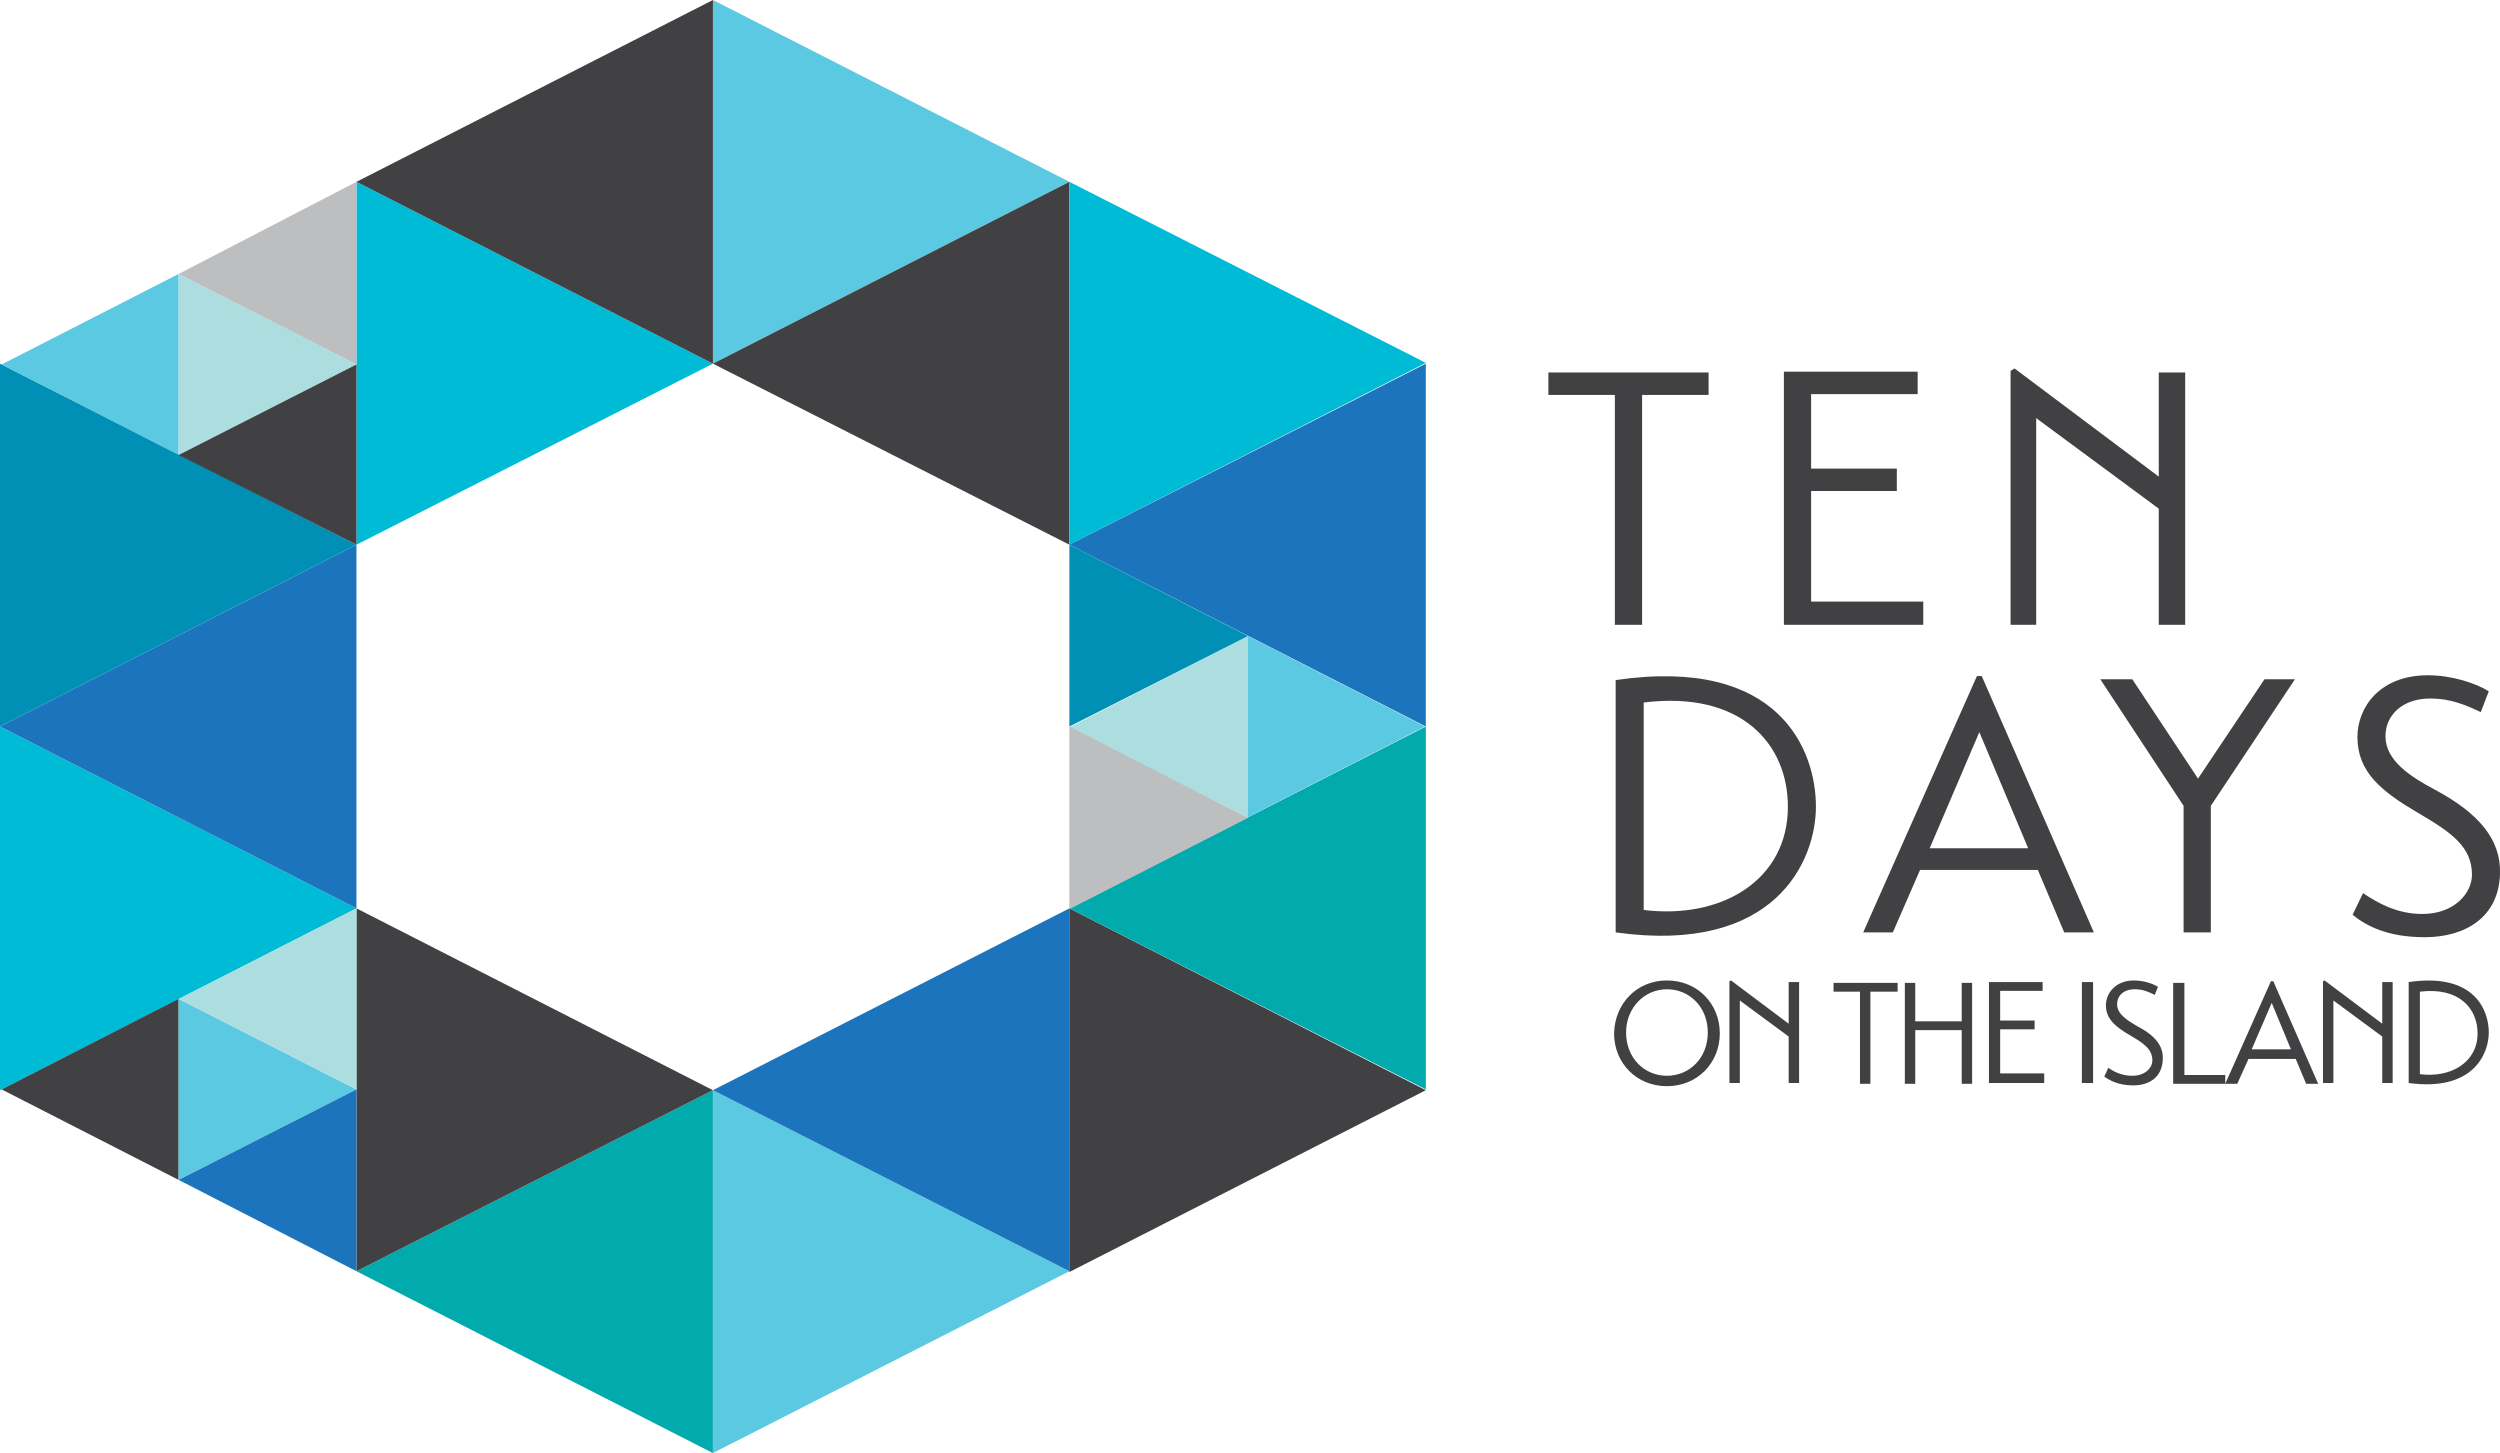
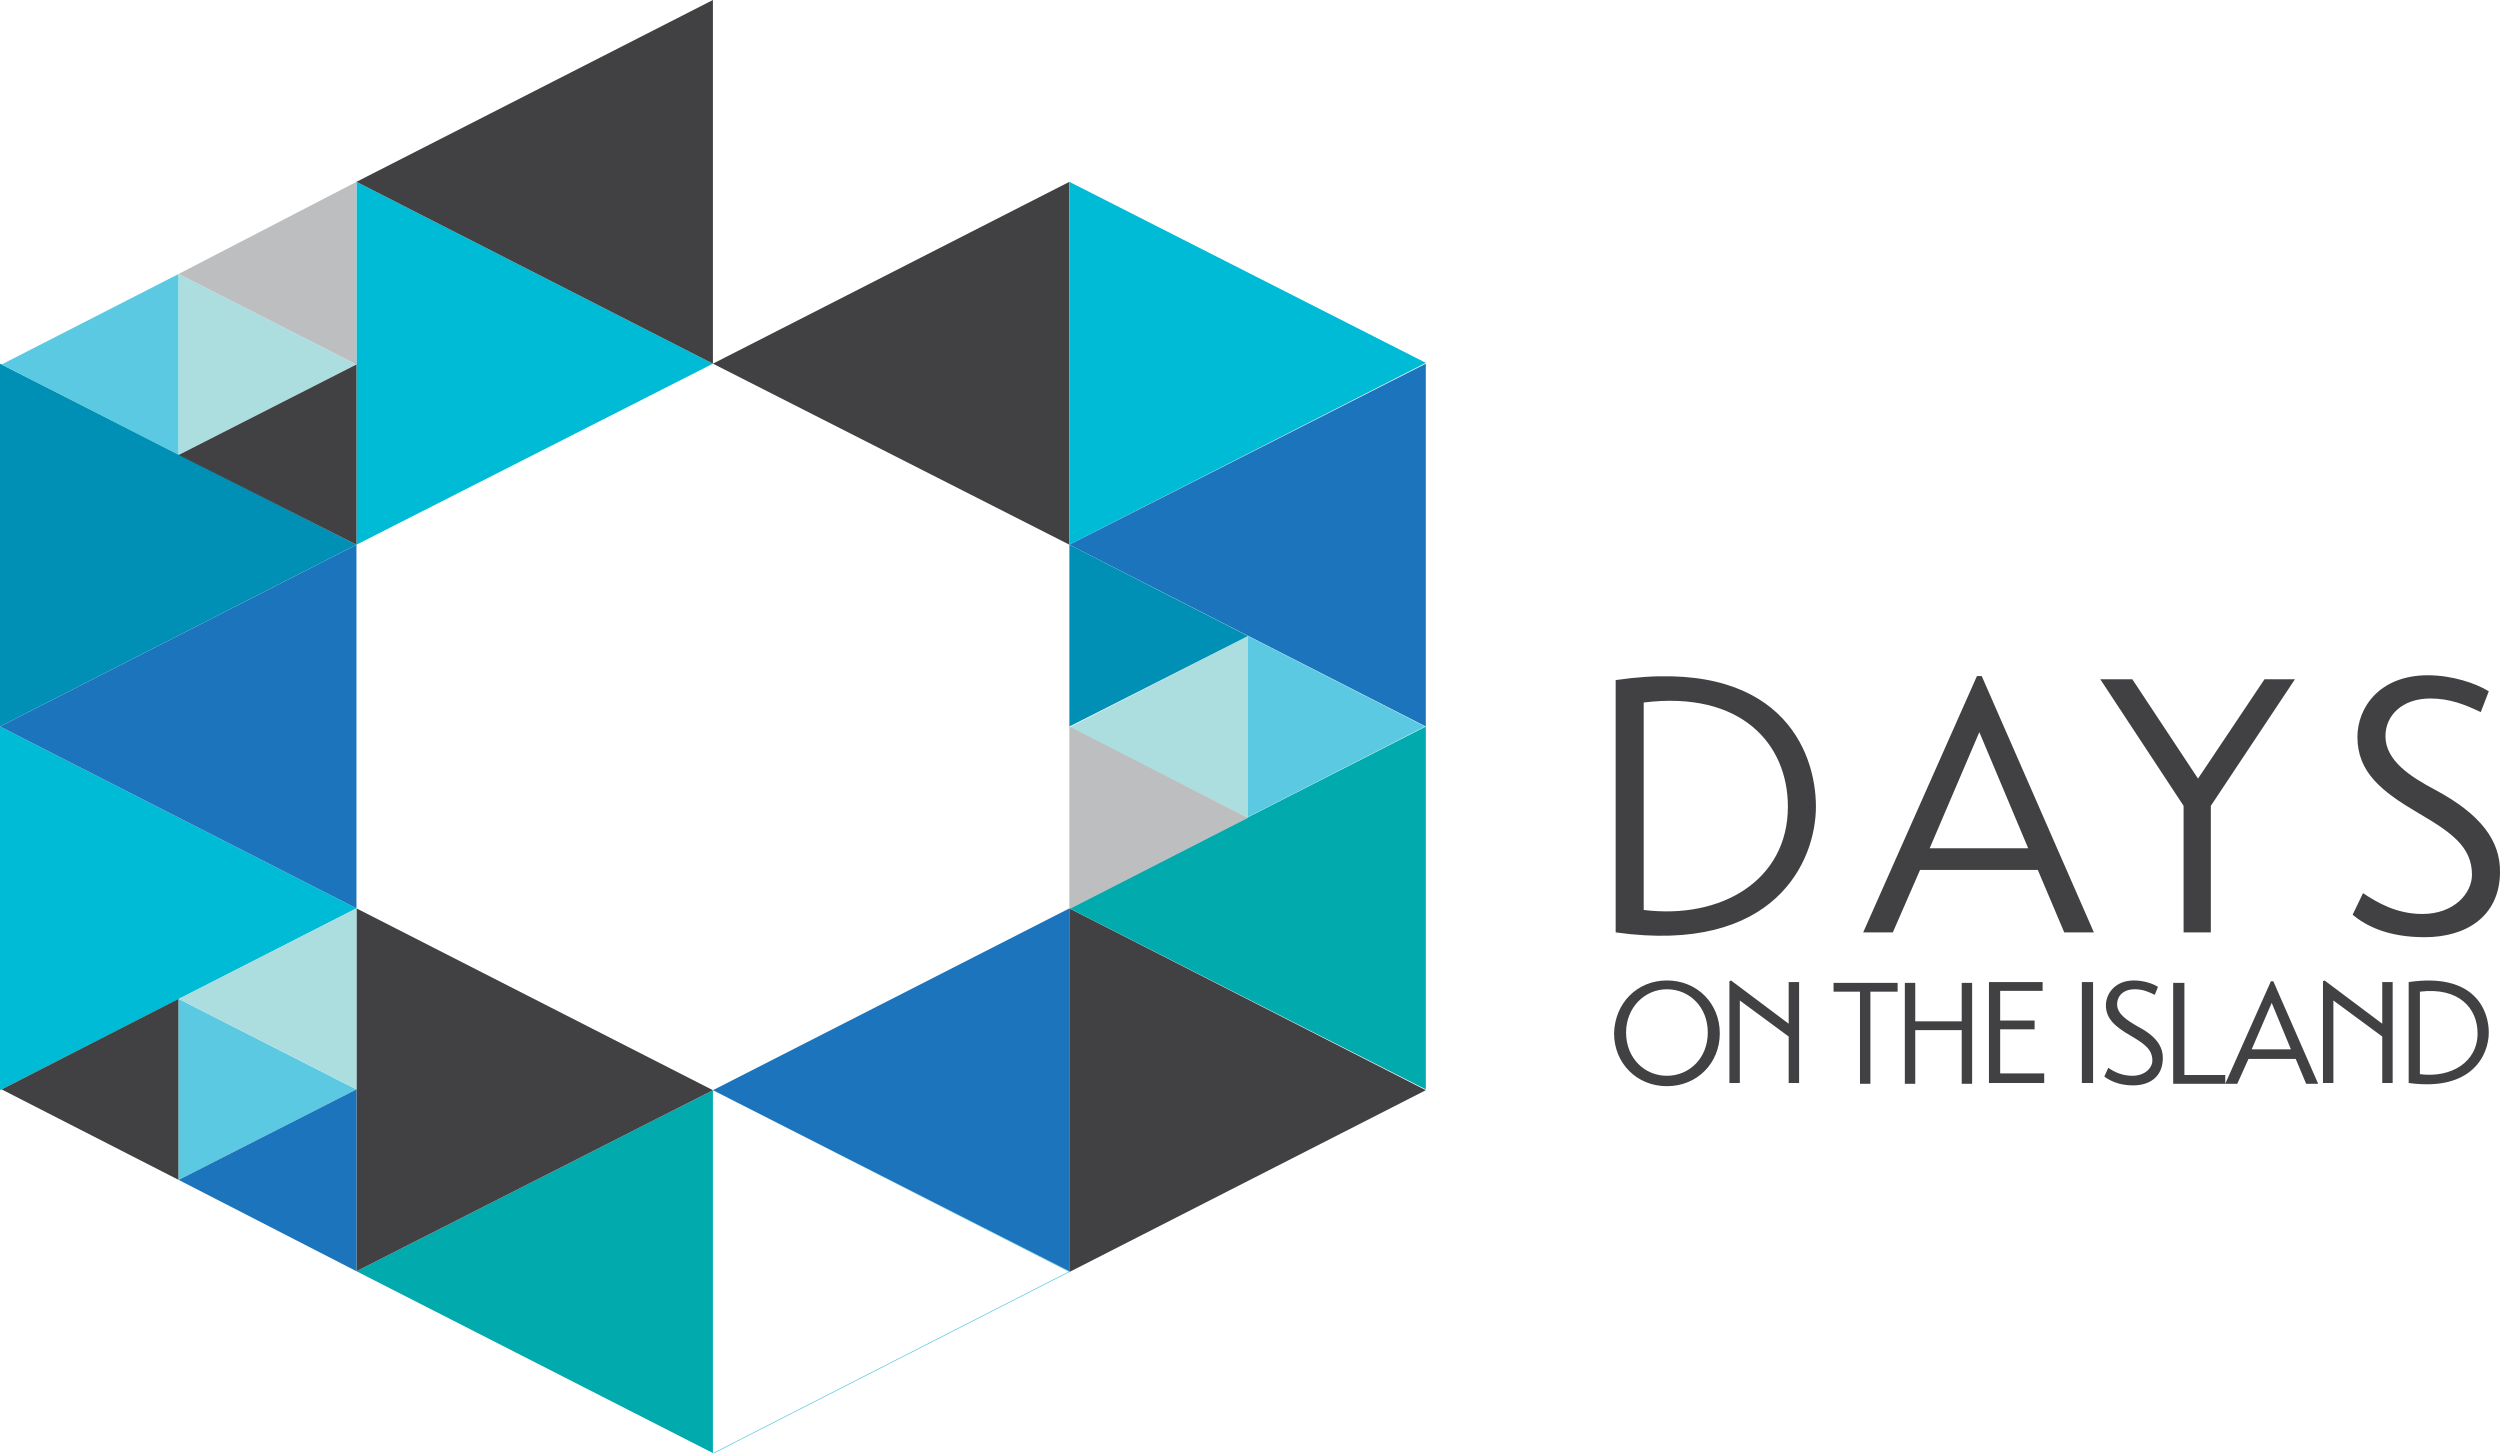
<svg xmlns="http://www.w3.org/2000/svg" version="1.1" id="Layer_1" x="0" y="0" viewBox="0 0 312.1 181.4" width="312.1" height="181.4" xml:space="preserve">
  <style>.st0,.st1,.st2,.st3,.st4,.st5,.st6,.st7{fill-rule:evenodd;clip-rule:evenodd;fill:#00aaad}.st1,.st2,.st3,.st4,.st5,.st6,.st7{fill:#5bc9e1}.st2,.st3,.st4,.st5,.st6,.st7{fill:#00bbd6}.st3,.st4,.st5,.st6,.st7{fill:#414042}.st4,.st5,.st6,.st7{fill:#008fb5}.st5,.st6,.st7{fill:#1c75bc}.st6,.st7{fill:#acdee0}.st7{fill:#bcbec0}.st9{fill:#414042}</style>
  <linearGradient id="SVGID_1_" gradientUnits="userSpaceOnUse" x1="-117.664" y1="761.858" x2="-116.957" y2="761.151">
    <stop offset="0" stop-color="#20ac4b" />
    <stop offset=".983" stop-color="#19361a" />
  </linearGradient>
  <path class="st0" d="M89 181.4v-45.3l-44.5 22.6z" />
-   <path class="st1" d="M89 136.1v45.3l44.5-22.7zM89 0v45.4l44.5-22.7z" />
+   <path class="st1" d="M89 136.1v45.3l44.5-22.7zv45.4l44.5-22.7z" />
  <path class="st2" d="M44.5 22.7V68L89 45.4z" />
  <path class="st3" d="M44.5 113.4v45.3L89 136.1z" />
  <path class="st4" d="M0 45.4v45.3L44.5 68z" />
  <path class="st2" d="M0 90.7v45.4l44.5-22.7z" />
  <path class="st5" d="M44.5 113.4V68L0 90.7z" />
  <path class="st3" d="M89 45.4V0L44.5 22.7z" />
  <path class="st5" d="M133.5 158.7v-45.3L89 136.1z" />
  <path class="st3" d="M133.5 68V22.7L89 45.4zM22.3 147.3v-22.6L.2 136z" />
  <path class="st1" d="M22.3 124.7v22.6L44.5 136z" />
  <path class="st5" d="M44.5 158.7V136l-22.2 11.3z" />
  <path class="st6" d="M44.5 136v-22.6l-22.2 11.3z" />
  <path class="st1" d="M22.3 56.8V34.2L.2 45.5z" />
  <path class="st6" d="M22.3 34.2v22.6l22.2-11.3z" />
  <path class="st3" d="M44.5 68V45.5L22.3 56.8z" />
  <path class="st7" d="M44.5 45.5V22.7L22.3 34.2z" />
  <path class="st2" d="M133.5 22.7V68L178 45.3z" />
  <path class="st3" d="M133.5 113.4v45.4l44.5-22.7z" />
  <path class="st0" d="M178 136V90.7l-44.5 22.7z" />
  <path class="st5" d="M178 90.7V45.4L133.5 68z" />
  <path class="st1" d="M155.8 79.4V102l22.1-11.3z" />
  <path class="st6" d="M155.8 102.1V79.4l-22.3 11.4z" />
  <path class="st4" d="M133.5 68v22.7l22.3-11.3z" />
  <path class="st7" d="M133.5 90.7v22.8l22.3-11.4z" />
  <path fill="none" d="M0 0h191.3v181.4H0z" />
  <path class="st9" d="M208.1 122.4c3.8 0 6.6 2.9 6.6 6.6 0 3.7-2.8 6.6-6.6 6.6s-6.6-2.9-6.6-6.6c.1-3.8 2.9-6.6 6.6-6.6zm0 11.9c2.8 0 5.1-2.2 5.1-5.4s-2.3-5.4-5.1-5.4-5.1 2.3-5.1 5.4c0 3.2 2.3 5.4 5.1 5.4zM224.6 122.6v12.6h-1.3v-5.8l-6.1-4.5v10.3h-1.3v-12.7l.2-.1 7.2 5.4v-5.2h1.3zM236.8 123.8h-3.3v11.5h-1.3v-11.5h-3.3v-1.1h8v1.1zM244.9 128.6h-5.8v6.7h-1.3v-12.6h1.3v4.8h5.8v-4.8h1.3v12.6h-1.3v-6.7zM255.2 134.1v1.1h-6.9v-12.6h6.7v1.1h-5.3v3.7h4.3v1.1h-4.3v5.5h5.5zM259.9 122.6h1.4v12.6h-1.4v-12.6zM269 124.2c-.8-.4-1.5-.7-2.5-.7-1.4 0-2.2.8-2.2 1.9 0 1.2 1.3 2 2.5 2.7 2.3 1.2 3.3 2.5 3.2 4.2-.1 2.2-1.7 3.2-3.7 3.2-1.8 0-2.9-.6-3.6-1.1l.5-1.1c.7.5 1.7 1 3 1 1.6 0 2.5-1 2.5-1.9 0-1.4-1-2.1-2.7-3.1-1.9-1.1-3.1-2.1-3.1-3.8 0-1.4 1.1-3.1 3.5-3.1 1.2 0 2.4.4 3 .8l-.4 1zM277.7 135.3h-6.4v-12.6h1.4v11.5h5.1v1.1zM277.8 135.3l5.7-12.8h.3l5.6 12.8h-1.5l-1.3-3.1h-5.9l-1.4 3.1h-1.5zm3.3-4.3h4.9l-2.4-5.8-2.5 5.8zM298.7 122.6v12.6h-1.3v-5.8l-6.1-4.5v10.3H290v-12.7l.2-.1 7.2 5.4v-5.2h1.3zM300.7 122.6c8.2-1.2 10 3.5 10 6.3 0 2.7-2 7.4-10 6.3v-12.6zm1.4 11.5c3.9.5 7.2-1.5 7.2-5.1 0-3.1-2.3-5.8-7.2-5.2v10.3z" />
  <g>
-     <path class="st9" d="M213.3 49.3H205V78h-3.4V49.3h-8.3v-2.8h20v2.8zM240.1 75.2V78h-17.4V46.4h16.7v2.8h-13.3v9.3h10.7v2.8h-10.7v13.8h14zM272.8 46.4V78h-3.3V63.5l-15.3-11.3V78H251V46.3l.5-.3 18 13.5v-13h3.3z" />
-   </g>
+     </g>
  <g>
    <path class="st9" d="M201.7 84.9c20.5-3 25 8.8 25 15.8 0 6.7-5 18.5-25 15.7V84.9zm3.5 28.7c9.7 1.2 18-3.7 18-12.9 0-7.8-5.8-14.5-18-13v25.9zM232.6 116.4l14.2-32h.6l14 32h-3.7l-3.3-7.8h-14.7l-3.4 7.8h-3.7zm8.3-10.5h12.3l-6.1-14.5-6.2 14.5zM286.5 84.8L276 100.6v15.8h-3.4v-15.8l-10.4-15.8h4l8.2 12.4 8.3-12.4h3.8zM309.7 88.9c-1.9-.9-3.8-1.7-6.3-1.7-3.5 0-5.6 2.1-5.6 4.7 0 3.1 3.2 5.1 6.2 6.7 5.6 3 8.2 6.3 8.1 10.4-.1 5.4-4.2 8-9.4 8-4.6 0-7.3-1.4-9-2.8l1.3-2.7c1.8 1.2 4.2 2.6 7.4 2.6 4 0 6.2-2.6 6.2-4.9 0-3.5-2.6-5.3-6.7-7.7-4.6-2.7-7.6-5.1-7.6-9.5 0-3.6 2.7-7.7 8.8-7.7 3 0 6 1 7.6 2l-1 2.6z" />
  </g>
</svg>